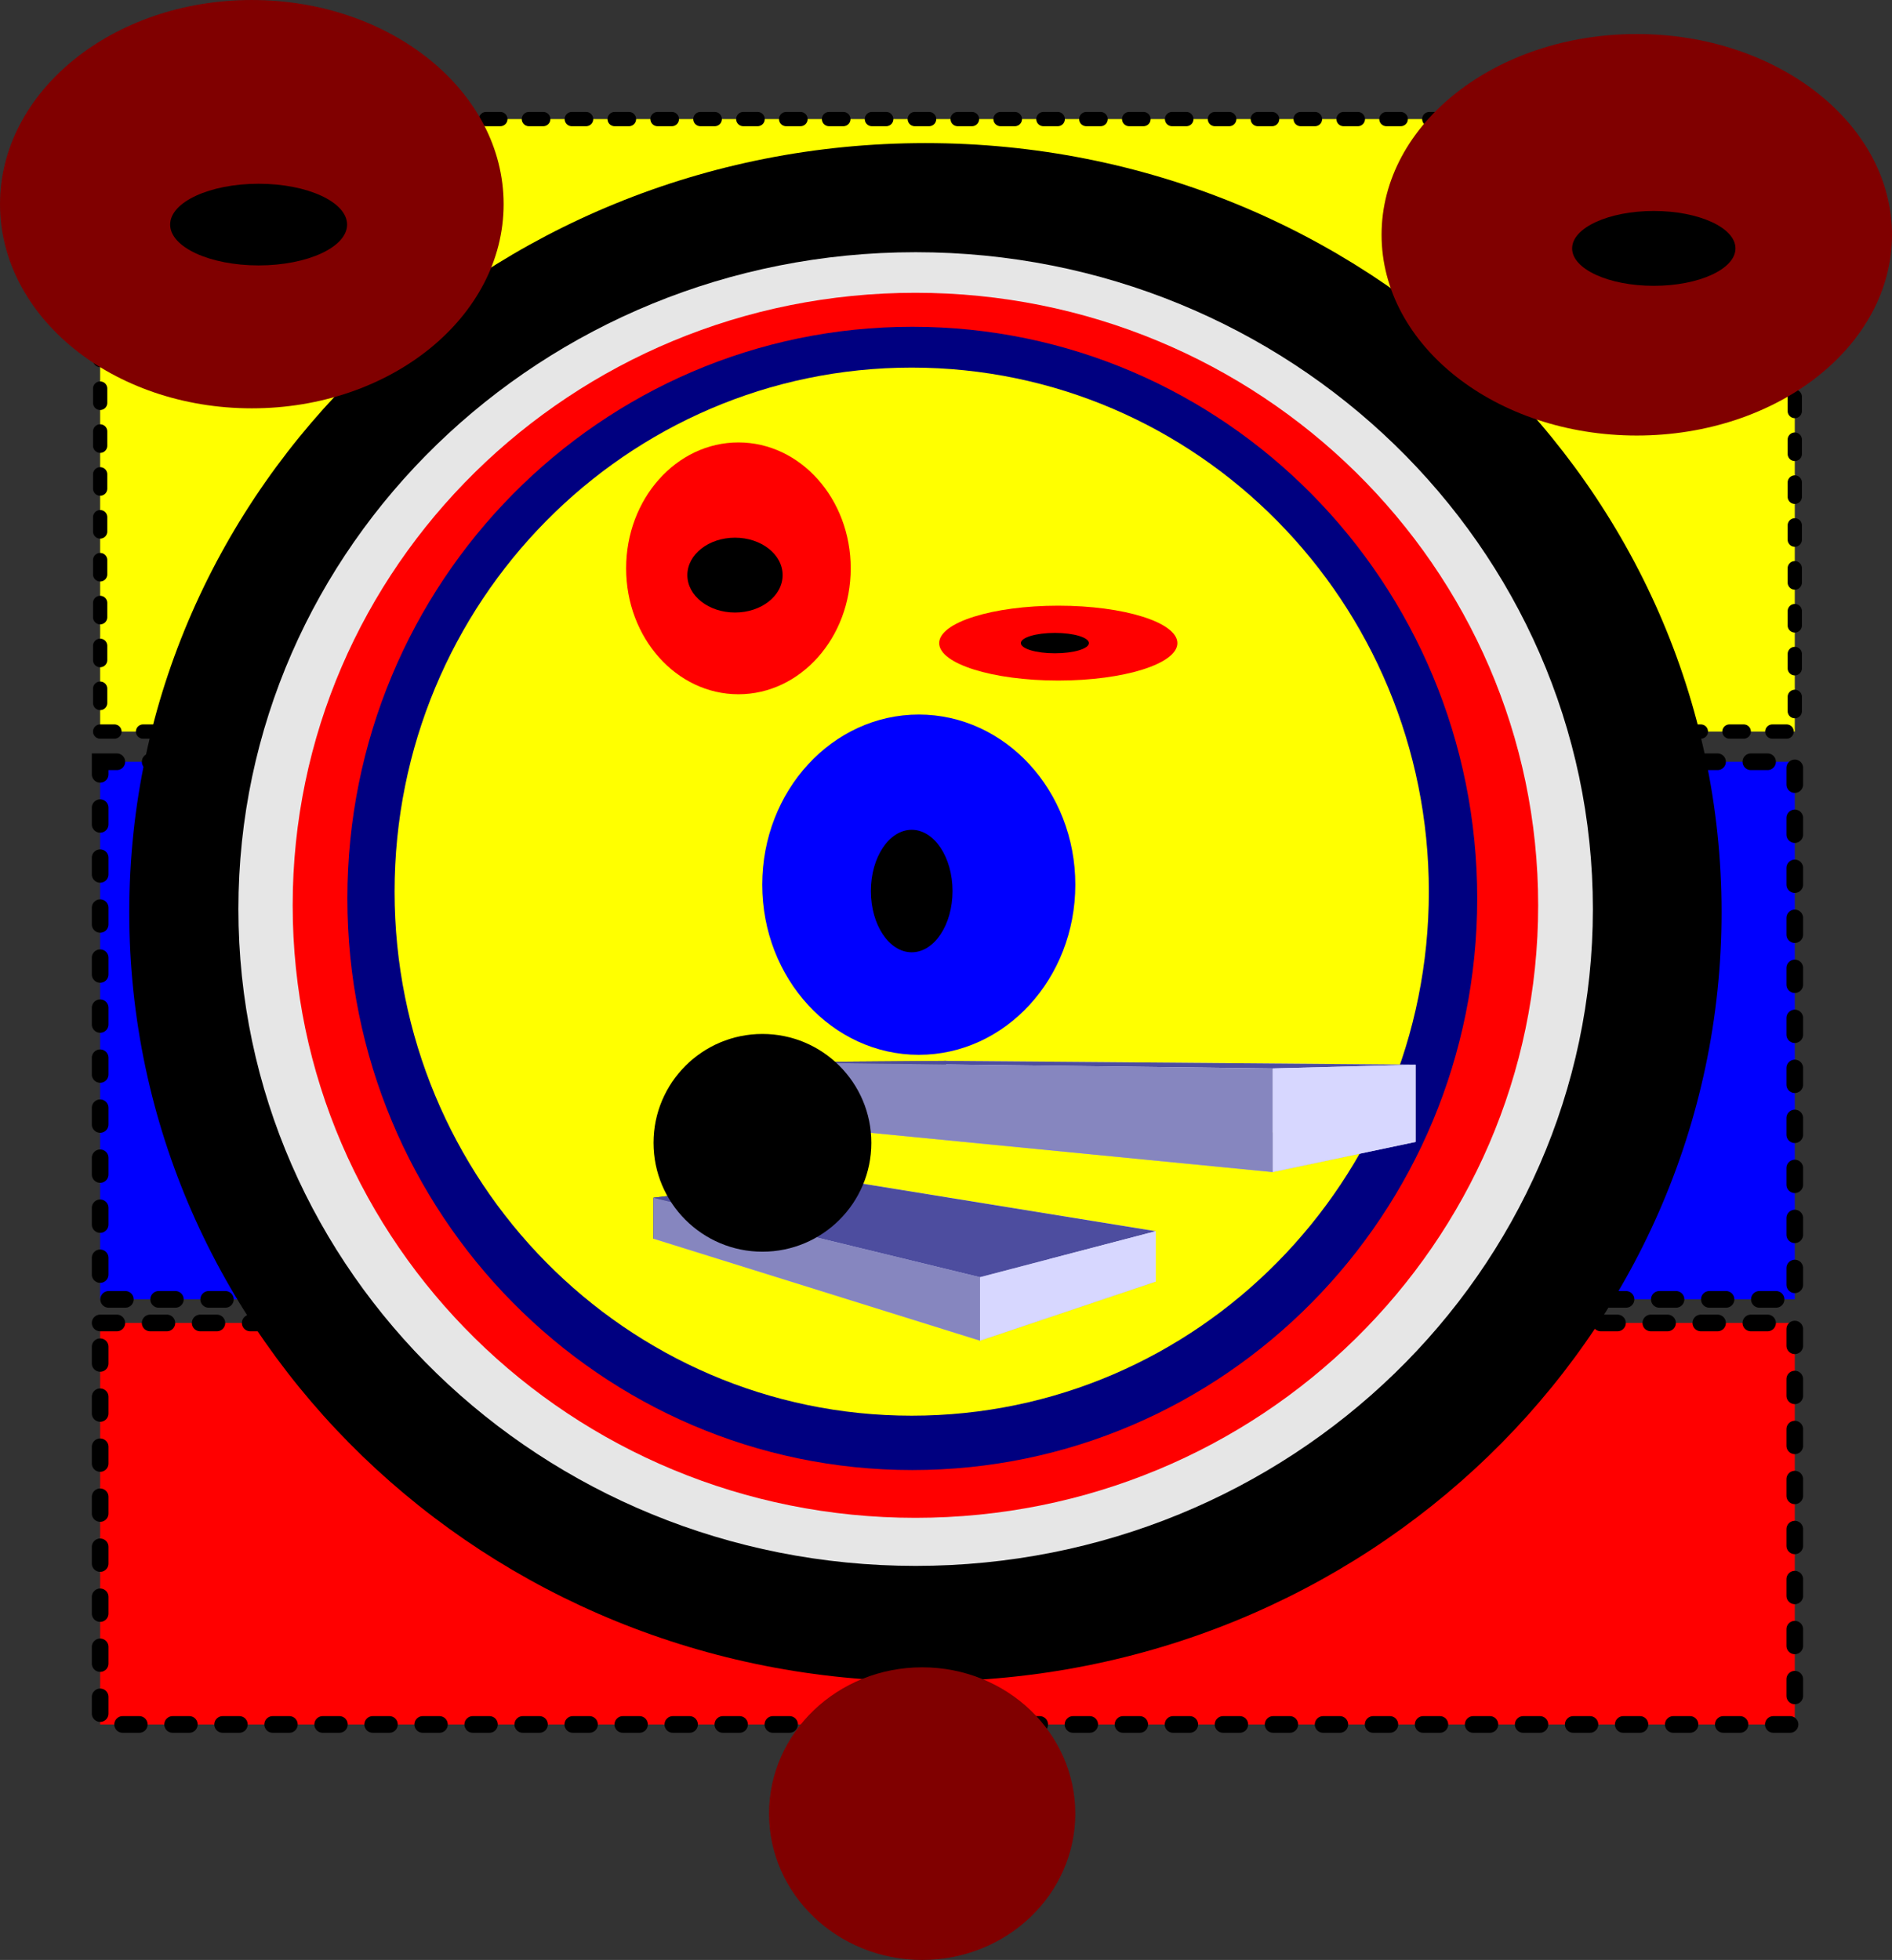
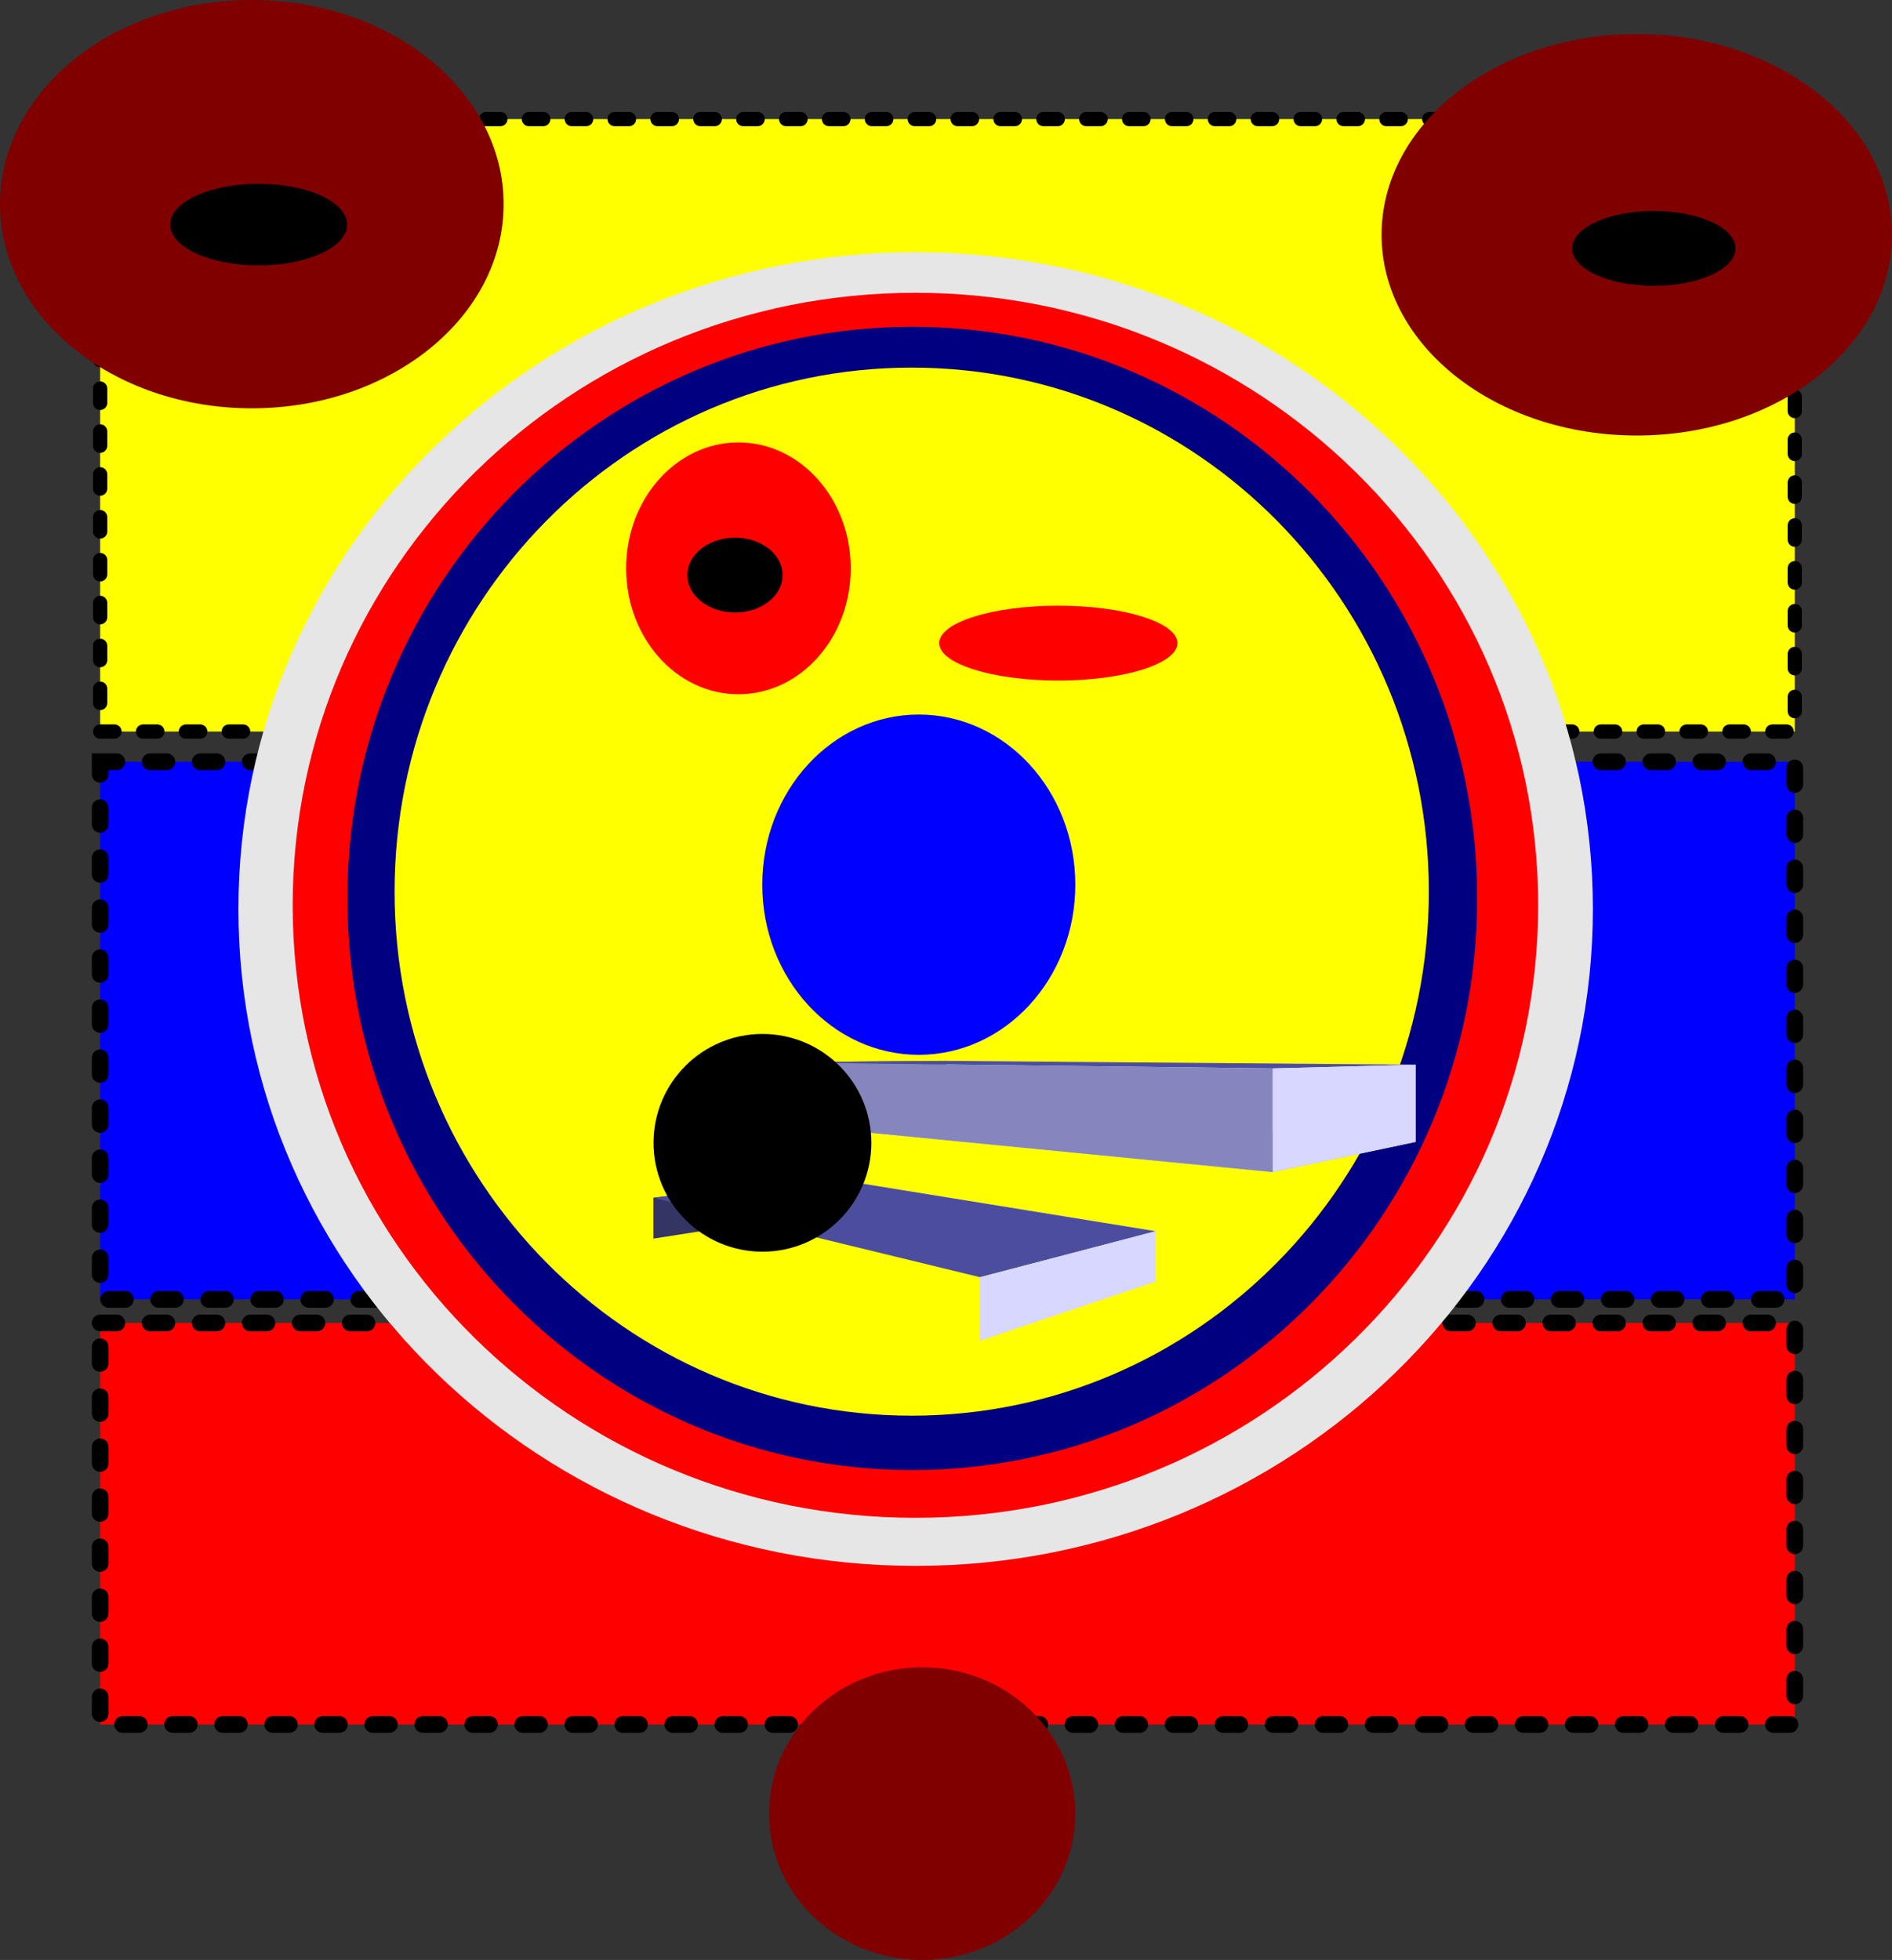
<svg xmlns="http://www.w3.org/2000/svg" xmlns:ns1="http://www.inkscape.org/namespaces/inkscape" xmlns:ns2="http://sodipodi.sourceforge.net/DTD/sodipodi-0.dtd" id="svg2" ns1:version="0.48.3.1 r9886" viewBox="0 0 794.29 822.86" version="1.1" ns2:docname="_svgclean2.svg">
  <rect x="0" y="0" width="794.29" height="822.86" fill="#333333" stroke="none" />
  <title id="title6086">mister</title>
  <ns2:namedview id="base" bordercolor="#666666" ns1:pageshadow="2" ns1:window-y="0" pagecolor="#ffffff" ns1:zoom="0.35" ns1:window-width="674" ns1:window-maximized="0" ns1:window-x="0" showgrid="false" borderopacity="1.0" ns1:current-layer="layer1" ns1:cx="375.71429" ns1:cy="374.28569" ns1:window-height="645" ns1:pageopacity="0.0" ns1:document-units="px" />
  <g id="layer1" ns1:label="Capa 1" ns1:groupmode="layer" transform="translate(25.714 -83.791)">
    <path id="rect2985" d="m16.333 133.79h711.43v257.14h-711.43z" style="stroke:#000000;stroke-width:6;stroke-dasharray:6, 12;stroke-linecap:round;fill:#ffff00" ns1:connector-curvature="0" />
    <path id="rect2985-1" d="m16.333 403.61h711.43v225.71h-711.43z" style="stroke:#000000;stroke-width:7;stroke-dasharray:7, 14;stroke-linecap:round;fill:#0000ff" ns1:connector-curvature="0" />
    <path id="rect2985-1-7" d="m16.333 639.22h711.43v168.57h-711.43z" style="stroke:#000000;stroke-width:7;stroke-dasharray:7, 14;stroke-linecap:round;fill:#ff0000" ns1:connector-curvature="0" />
-     <path id="path6018" ns2:rx="238.57143" ns2:ry="235.71428" style="fill-rule:evenodd;fill:#000000" ns2:type="arc" d="m611.43 473.79c0 130.18-106.81 235.71-238.57 235.71s-238.57-105.53-238.57-235.71 106.81-235.71 238.57-235.71 238.57 105.53 238.57 235.71z" transform="matrix(1.401,0,0,1.37,-159.59,-182.3)" ns2:cy="473.79074" ns2:cx="372.85715" />
    <path id="path6020" ns2:rx="135.71428" ns2:ry="102.85714" style="fill-rule:evenodd;fill:#e6e6e6" ns2:type="arc" d="m531.43 495.22c0 56.806-60.761 102.86-135.71 102.86-74.953 0-135.71-46.051-135.71-102.86 0-56.806 60.761-102.86 135.71-102.86 74.953 0 135.71 46.051 135.71 102.86z" transform="matrix(2.095,0,0,2.681,-470.35,-862.24)" ns2:cy="495.21933" ns2:cx="395.71429" />
    <path id="path6022" ns2:rx="144.28572" ns2:ry="98.571426" style="fill-rule:evenodd;fill:#e6e6e6" ns2:type="arc" d="m508.57 488.08c0 54.439-64.599 98.571-144.29 98.571-79.687 0-144.29-44.132-144.29-98.571 0-54.44 64.599-98.571 144.29-98.571 79.687 0 144.29 44.132 144.29 98.571z" ns2:cy="488.07648" ns2:cx="364.28571" />
    <path id="path6024" ns2:rx="77.14286" ns2:ry="87.14286" style="fill-rule:evenodd;fill:#ff0000" ns2:type="arc" d="m445.71 465.22c0 48.128-34.538 87.143-77.143 87.143s-77.143-39.015-77.143-87.143 34.538-87.143 77.143-87.143 77.143 39.015 77.143 87.143z" transform="matrix(3.389,0,0,2.951,-890.48,-908.99)" ns2:cy="465.21933" ns2:cx="368.57144" />
    <path id="path6026" ns2:rx="37.142857" ns2:ry="30" style="fill-rule:evenodd;fill:#000080" ns2:type="arc" d="m397.14 459.51c0 16.569-16.629 30-37.143 30-20.513 0-37.143-13.431-37.143-30s16.629-30 37.143-30c20.513 0 37.143 13.431 37.143 30z" transform="matrix(6.385,0,0,8,-1941.3,-3215.1)" ns2:cy="459.50504" ns2:cx="360" />
    <path id="path6028" ns2:rx="130" ns2:ry="88.571426" style="fill-rule:evenodd;fill:#ffff00" ns2:type="arc" d="m494.29 458.08c0 48.917-58.203 88.571-130 88.571s-130-39.655-130-88.571c0-48.917 58.203-88.571 130-88.571s130 39.655 130 88.571z" transform="matrix(1.67,0,0,2.484,-251.33,-679.73)" ns2:cy="458.07648" ns2:cx="364.28571" />
    <path id="path6030" ns2:rx="65.714287" ns2:ry="71.428574" style="fill-rule:evenodd;fill:#0000ff" ns2:type="arc" d="m434.29 460.93c0 39.449-29.421 71.429-65.714 71.429s-65.714-31.98-65.714-71.429 29.421-71.429 65.714-71.429 65.714 31.98 65.714 71.429z" transform="translate(-8.571,-5.714)" ns2:cy="460.93362" ns2:cx="368.57144" />
-     <path id="path6032" ns2:rx="12.857142" ns2:ry="10" style="fill-rule:evenodd;fill:#000000" ns2:type="arc" d="m374.29 456.65c0 5.523-5.756 10-12.857 10-7.101 0-12.857-4.477-12.857-10s5.756-10 12.857-10c7.101 0 12.857 4.477 12.857 10z" transform="matrix(1.333,0,0,2.571,-124.76,-716.16)" ns2:cy="456.64789" ns2:cx="361.42856" />
-     <path id="path6034" ns2:rx="105.71429" ns2:ry="85.714287" style="fill-rule:evenodd;fill:#800000" ns2:type="arc" d="m185.71 169.51c0 47.339-47.33 85.714-105.71 85.714-58.384 0-105.71-38.376-105.71-85.714 0-47.339 47.33-85.714 105.71-85.714 58.384 0 105.71 38.376 105.71 85.714z" ns2:cy="169.50504" ns2:cx="80" />
+     <path id="path6034" ns2:rx="105.71429" ns2:ry="85.714287" style="fill-rule:evenodd;fill:#800000" ns2:type="arc" d="m185.71 169.51c0 47.339-47.33 85.714-105.71 85.714-58.384 0-105.71-38.376-105.71-85.714 0-47.339 47.33-85.714 105.71-85.714 58.384 0 105.71 38.376 105.71 85.714" ns2:cy="169.50504" ns2:cx="80" />
    <path id="path6036" ns2:rx="107.14286" ns2:ry="84.285713" style="fill-rule:evenodd;fill:#800000" ns2:type="arc" d="m768.57 182.36c0 46.55-47.969 84.286-107.14 84.286-59.173 0-107.14-37.736-107.14-84.286s47.969-84.286 107.14-84.286c59.173 0 107.14 37.736 107.14 84.286z" ns2:cy="182.36218" ns2:cx="661.42859" />
    <path id="path6038" ns2:rx="64.285713" ns2:ry="61.42857" style="fill-rule:evenodd;fill:#800000" ns2:type="arc" d="m425.71 845.22c0 33.926-28.782 61.429-64.286 61.429s-64.286-27.503-64.286-61.429 28.782-61.429 64.286-61.429 64.286 27.503 64.286 61.429z" ns2:cy="845.2193" ns2:cx="361.42856" />
    <path id="path6040" ns2:rx="47.142857" ns2:ry="41.42857" style="fill-rule:evenodd;fill:#ff0000" ns2:type="arc" d="m331.43 333.79c0 22.88-21.107 41.429-47.143 41.429s-47.143-18.548-47.143-41.429c0-22.88 21.107-41.429 47.143-41.429s47.143 18.548 47.143 41.429z" transform="matrix(1,0,0,1.276,0,-103.51)" ns2:cy="333.79074" ns2:cx="284.28571" />
    <path id="path6042" ns2:rx="50" ns2:ry="35.714287" style="fill-rule:evenodd;fill:#ff0000" ns2:type="arc" d="m488.57 336.65c0 19.724-22.386 35.714-50 35.714s-50-15.99-50-35.714 22.386-35.714 50-35.714 50 15.99 50 35.714z" transform="matrix(1 0 0 .44 -20 205.67)" ns2:cy="336.64789" ns2:cx="438.57144" />
    <path id="path6044" ns2:rx="37.142857" ns2:ry="17.142857" style="fill-rule:evenodd;fill:#000000" ns2:type="arc" d="m120 178.08c0 9.468-16.629 17.143-37.143 17.143-20.513 0-37.143-7.675-37.143-17.143 0-9.468 16.629-17.143 37.143-17.143 20.513 0 37.143 7.675 37.143 17.143z" ns2:cy="178.07646" ns2:cx="82.85714" />
    <path id="path6046" ns2:rx="34.285713" ns2:ry="15.714286" style="fill-rule:evenodd;fill:#000000" ns2:type="arc" d="m702.86 188.08c0 8.679-15.35 15.714-34.286 15.714-18.935 0-34.286-7.035-34.286-15.714 0-8.679 15.35-15.714 34.286-15.714 18.935 0 34.286 7.035 34.286 15.714z" ns2:cy="188.07646" ns2:cx="668.57141" />
    <path id="path6048" ns2:rx="5.7142859" ns2:ry="2.8571429" style="fill-rule:evenodd;fill:#000000" ns2:type="arc" d="m285.71 323.79c0 1.578-2.558 2.857-5.714 2.857s-5.714-1.279-5.714-2.857c0-1.578 2.558-2.857 5.714-2.857s5.714 1.279 5.714 2.857z" transform="matrix(3.5,0,0,5.5,-697.14,-1455.6)" ns2:cy="323.79074" ns2:cx="280" />
    <path id="path6050" ns2:rx="5.7142859" ns2:ry="2.8571429" style="fill-rule:evenodd;fill:#000000" ns2:type="arc" d="m425.71 355.22c0 1.578-2.558 2.857-5.714 2.857s-5.714-1.279-5.714-2.857c0-1.578 2.558-2.857 5.714-2.857s5.714 1.279 5.714 2.857z" transform="matrix(4,0,0,2.3842e-8,-1265.7,352.36)" ns2:cy="355.21933" ns2:cx="420" />
-     <path id="path6052" ns2:rx="14.285714" ns2:ry="4.2857141" style="fill-rule:evenodd;fill:#000000" ns2:type="arc" d="m431.43 353.79c0 2.367-6.396 4.286-14.286 4.286-7.89 0-14.286-1.919-14.286-4.286s6.396-4.286 14.286-4.286c7.89 0 14.286 1.919 14.286 4.286z" ns2:cy="353.79074" ns2:cx="417.14285" />
    <g id="g6056" ns1:corner7="-0.035433081 : 0.059195406 : 0.25 : 1" ns2:type="inkscape:box3d" ns1:corner0="0.49674177 : 0.084890509 : 0 : 1" style="fill-rule:evenodd;fill:#000000" ns1:perspectiveID="#perspective6054">
-       <path id="path6066" ns1:box3dsidetype="13" style="fill:#afafde;fill-rule:evenodd" ns2:type="inkscape:box3dside" d="m248.57 603.82 137.14 42.83 73.77-24.8-139.99-29.15z" />
      <path id="path6058" ns1:box3dsidetype="6" style="fill:#353564;fill-rule:evenodd" ns2:type="inkscape:box3dside" d="m248.57 586.65v17.167l70.921-11.111v-14.71z" />
      <path id="path6068" ns1:box3dsidetype="11" style="fill:#e9e9ff;fill-rule:evenodd" ns2:type="inkscape:box3dside" d="m319.49 577.99 139.99 22.702v21.156l-139.99-29.148z" />
      <path id="path6060" ns1:box3dsidetype="5" style="fill:#4d4d9f;fill-rule:evenodd" ns2:type="inkscape:box3dside" d="m248.57 586.65 137.14 33.361 73.767-19.313-139.99-22.702z" />
      <path id="path6064" ns1:box3dsidetype="14" style="fill:#d7d7ff;fill-rule:evenodd" ns2:type="inkscape:box3dside" d="m385.71 620.01v26.639l73.767-24.796v-21.156z" />
-       <path id="path6062" ns1:box3dsidetype="3" style="fill:#8686bf;fill-rule:evenodd" ns2:type="inkscape:box3dside" d="m248.57 586.65 137.14 33.361v26.639l-137.14-42.833z" />
    </g>
    <g id="g6070" ns1:corner7="-0.26844644 : 0.13903545 : 0.25 : 1" ns2:type="inkscape:box3d" ns1:corner0="0.25208206 : 0.1708719 : 0 : 1" style="fill-rule:evenodd;fill:#000000" ns1:perspectiveID="#perspective6054">
      <path id="path6080" ns1:box3dsidetype="13" style="fill:#afafde;fill-rule:evenodd" ns2:type="inkscape:box3dside" d="m297.14 555.22 211.43 20.662 59.987-12.659-197.03-12.836z" />
      <path id="path6072" ns1:box3dsidetype="6" style="fill:#353564;fill-rule:evenodd" ns2:type="inkscape:box3dside" d="m297.14 529.79v25.427l74.389-4.833v-21.195z" />
      <path id="path6082" ns1:box3dsidetype="11" style="fill:#e9e9ff;fill-rule:evenodd" ns2:type="inkscape:box3dside" d="m371.53 529.19 197.03 1.596v32.435l-197.03-12.836z" />
      <path id="path6074" ns1:box3dsidetype="5" style="fill:#4d4d9f;fill-rule:evenodd" ns2:type="inkscape:box3dside" d="m297.14 529.79 211.43 2.57 59.987-1.574-197.03-1.596z" />
      <path id="path6078" ns1:box3dsidetype="14" style="fill:#d7d7ff;fill-rule:evenodd" ns2:type="inkscape:box3dside" d="m508.57 532.36v43.519l59.987-12.659v-32.435z" />
      <path id="path6076" ns1:box3dsidetype="3" style="fill:#8686bf;fill-rule:evenodd" ns2:type="inkscape:box3dside" d="m297.14 529.79 211.43 2.57v43.519l-211.43-20.662z" />
    </g>
    <path id="path6084" ns2:rx="17.142857" ns2:ry="24.285715" style="fill-rule:evenodd;fill:#000000" ns2:type="arc" d="m305.71 565.22c0 13.413-7.675 24.286-17.143 24.286-9.468 0-17.143-10.873-17.143-24.286s7.675-24.286 17.143-24.286c9.468 0 17.143 10.873 17.143 24.286z" transform="matrix(2.667,0,0,1.882,-475.24,-500.15)" ns2:cy="565.2193" ns2:cx="288.57144" />
  </g>
</svg>